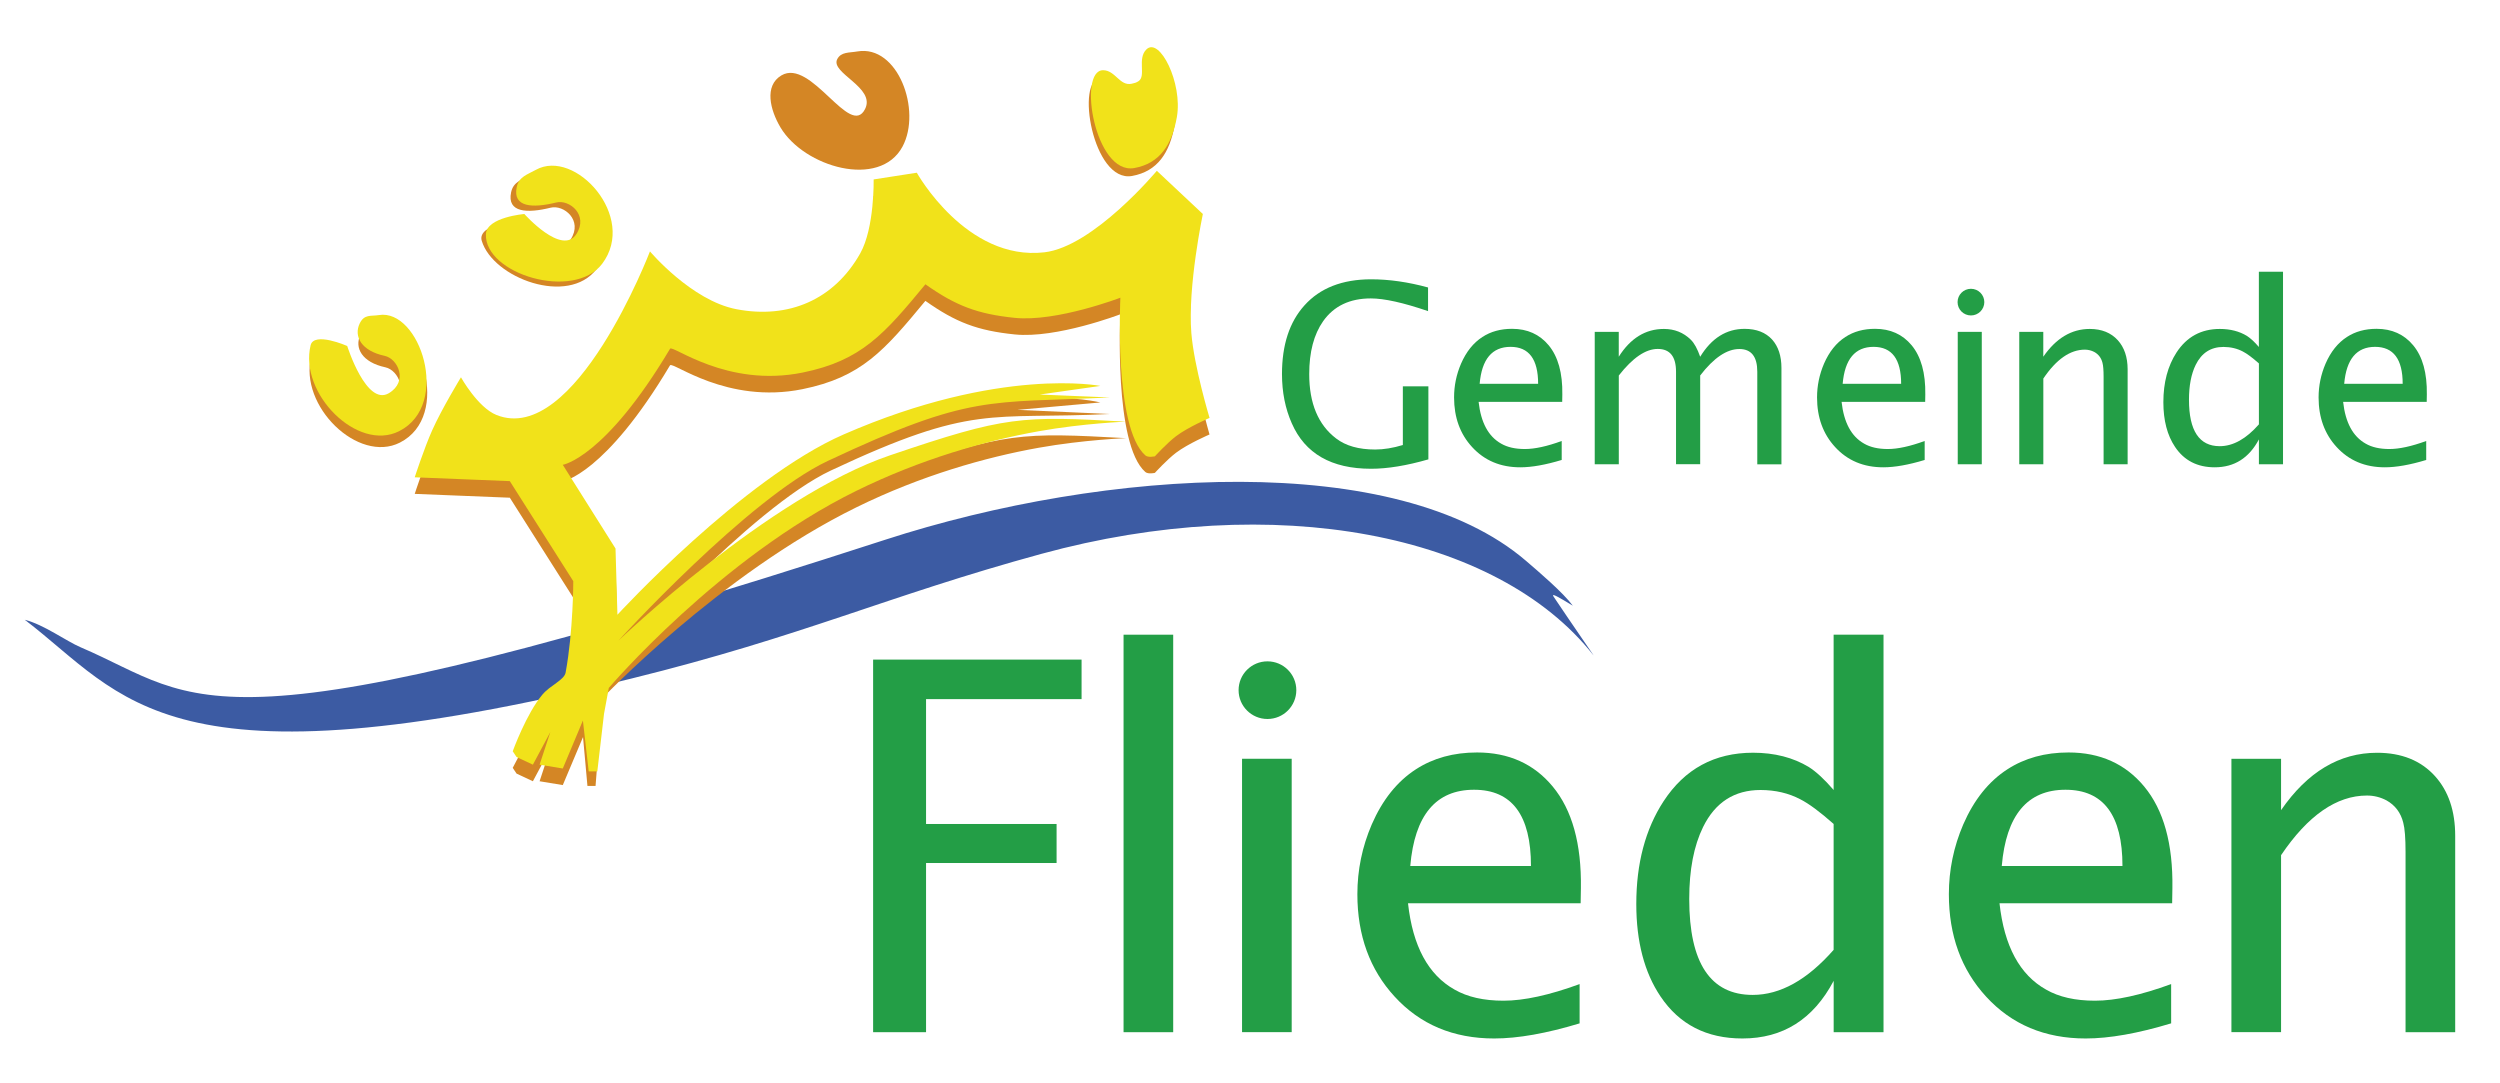
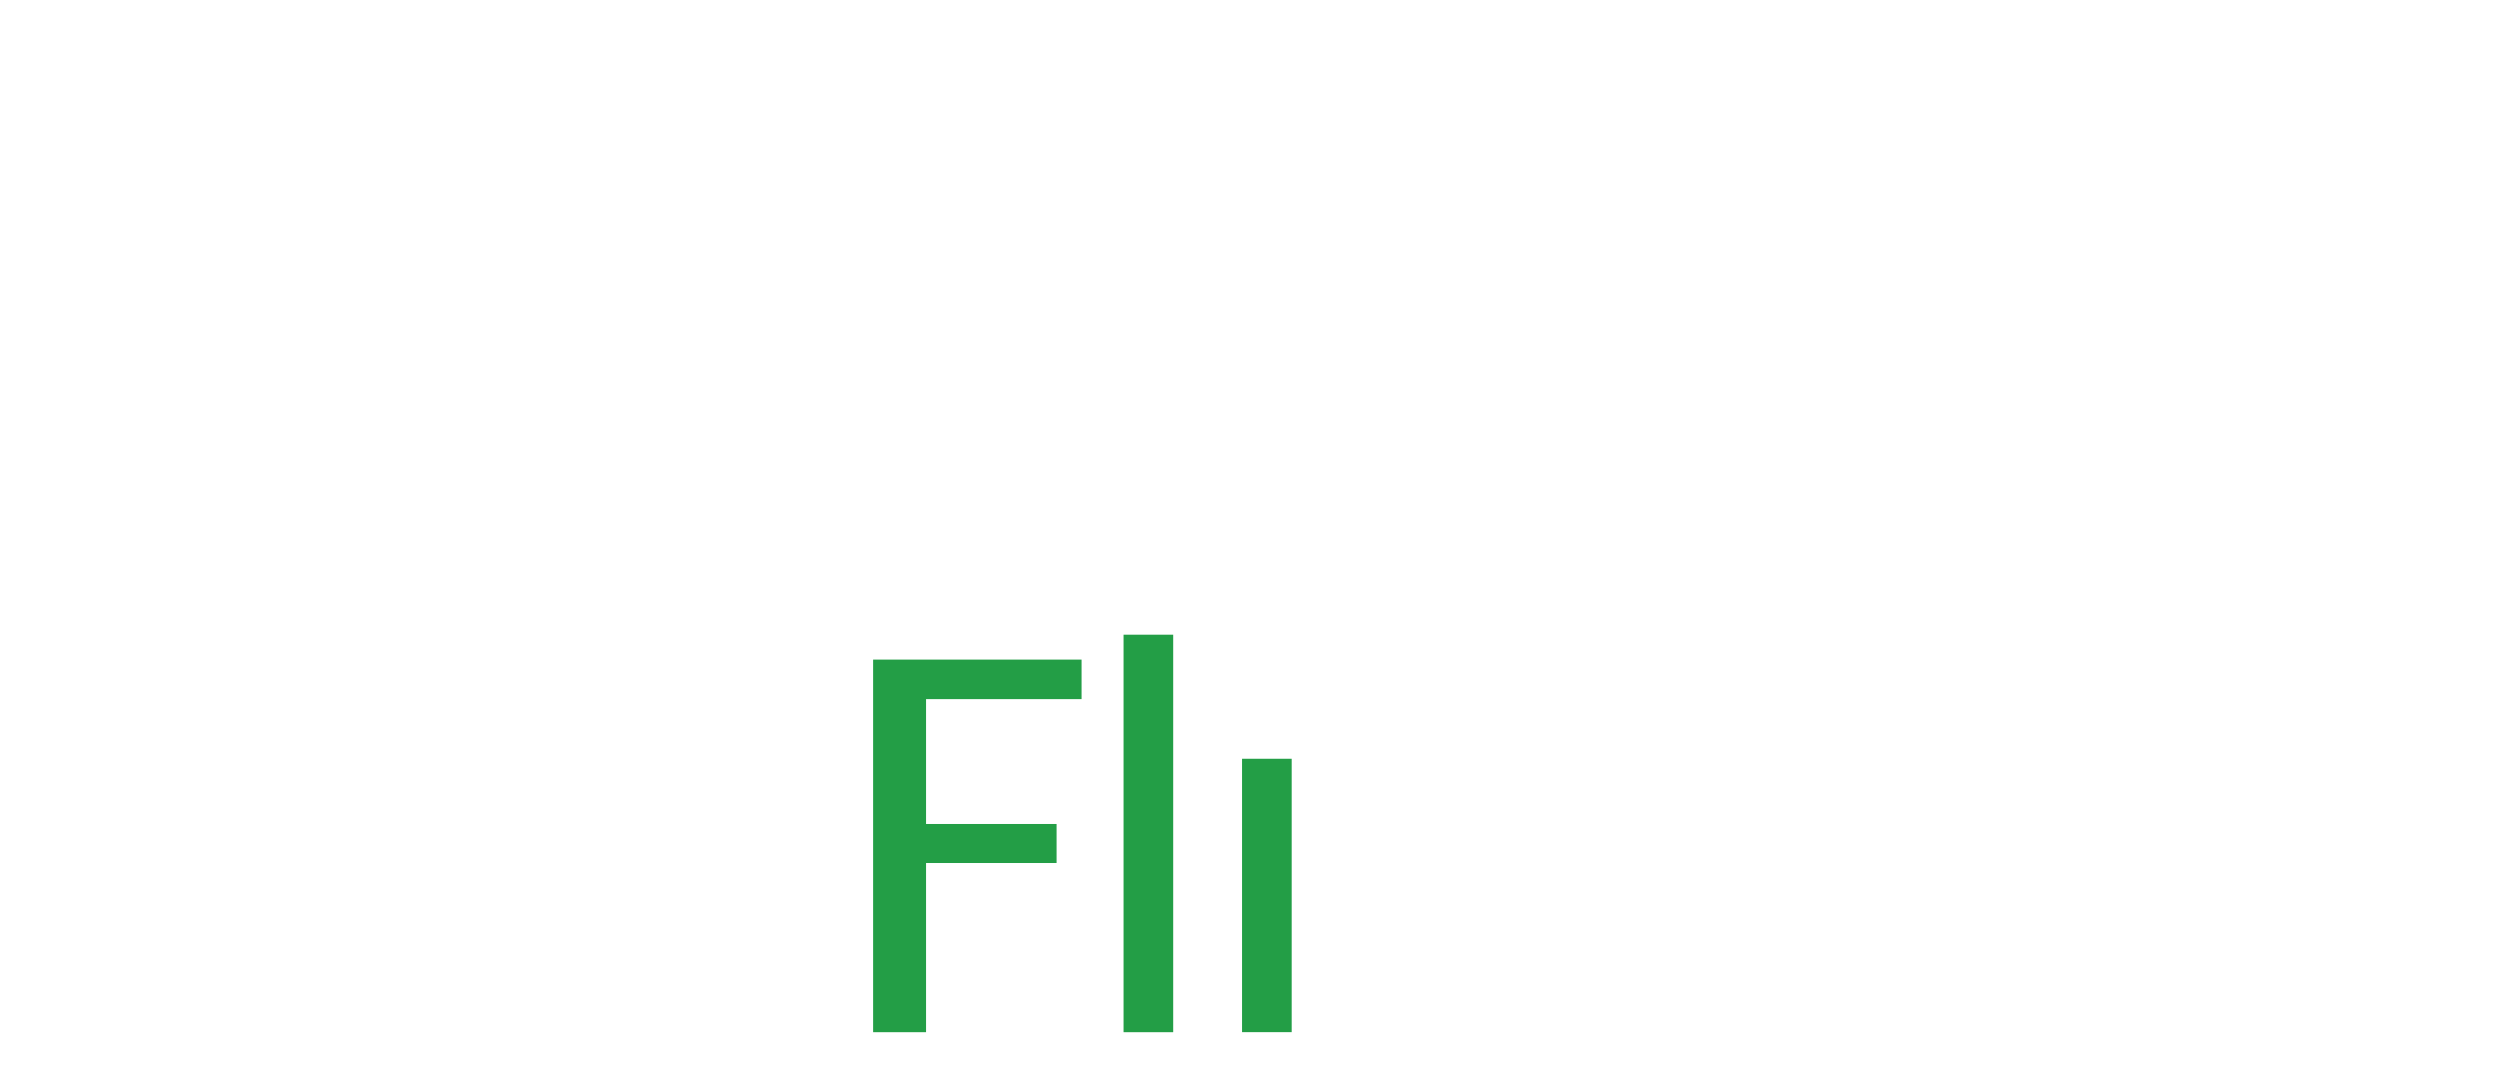
<svg xmlns="http://www.w3.org/2000/svg" xmlns:xlink="http://www.w3.org/1999/xlink" height="65" id="Ebene_1" style="enable-background:new 0 0 600 260.11;" version="1.1" viewBox="0 0 600 260.11" width="150" x="0px" xml:space="preserve" y="0px">
  <style type="text/css">
	.st0{fill-rule:evenodd;clip-rule:evenodd;fill:#239E46;}
	
		.st1{clip-path:url(#SVGID_00000163051595317255513560000010686411881737143689_);fill-rule:evenodd;clip-rule:evenodd;fill:#239E46;}
	.st2{clip-path:url(#SVGID_00000163051595317255513560000010686411881737143689_);fill:#239E46;}
	
		.st3{clip-path:url(#SVGID_00000163051595317255513560000010686411881737143689_);fill-rule:evenodd;clip-rule:evenodd;fill:#3C5BA3;}
	
		.st4{clip-path:url(#SVGID_00000163051595317255513560000010686411881737143689_);fill-rule:evenodd;clip-rule:evenodd;fill:#D48625;}
	
		.st5{clip-path:url(#SVGID_00000163051595317255513560000010686411881737143689_);fill-rule:evenodd;clip-rule:evenodd;fill:#F1E21A;}
</style>
  <g>
    <polygon class="st0" points="209.51,247.83 209.51,158.37 259.56,158.37 259.56,167.86 222.22,167.86 222.22,197.84 253.56,197.84    253.56,207.21 222.22,207.21 222.22,247.83  " />
    <rect class="st0" height="95.44" width="11.92" x="269.64" y="152.39" />
    <rect class="st0" height="65.64" width="11.92" x="298.09" y="182.18" />
    <g>
      <defs>
-         <rect height="240.62" id="SVGID_1_" width="583.55" x="5.83" y="8.72" />
-       </defs>
+         </defs>
      <clipPath id="SVGID_00000004530347473912637440000002656399436305824951_">
        <use style="overflow:visible;" xlink:href="#SVGID_1_" />
      </clipPath>
      <path d="    M379.15,245.71c-7.99,2.42-14.83,3.63-20.51,3.63c-9.8,0-17.77-3.35-23.9-10.04c-5.97-6.49-8.96-14.69-8.96-24.6    c0-5.8,1.15-11.38,3.45-16.74c2.58-5.93,6.11-10.34,10.59-13.24c4.16-2.7,9.06-4.05,14.7-4.05c7.58,0,13.64,2.72,18.15,8.16    c4.68,5.64,6.94,13.78,6.78,24.42l-0.06,3.63h-41.45c1.13,10.28,4.86,17.19,11.19,20.73c3.07,1.77,6.98,2.66,11.74,2.66    c4.92,0,11.01-1.33,18.27-3.99V245.71z M338.48,207.93h28.98c0-12.21-4.56-18.31-13.67-18.31    C344.64,189.62,339.53,195.72,338.48,207.93" style="clip-path:url(#SVGID_00000004530347473912637440000002656399436305824951_);fill-rule:evenodd;clip-rule:evenodd;fill:#239E46;" />
-       <path d="    M440.14,247.83V235.5c-4.88,9.23-12.18,13.84-21.91,13.84c-8.59,0-15.15-3.36-19.67-10.1c-3.87-5.76-5.81-13.15-5.81-22.18    c0-9.75,2.18-17.97,6.54-24.66c5.08-7.78,12.24-11.66,21.48-11.67c5.16,0,9.64,1.15,13.43,3.45c1.77,1.13,3.75,2.96,5.93,5.5    v-37.29h11.98v95.44H440.14z M440.14,197.84c-3.27-2.9-5.93-4.87-7.99-5.92c-2.83-1.49-6.01-2.23-9.56-2.24    c-6.29,0-10.89,2.96-13.8,8.88c-2.22,4.52-3.33,10.28-3.33,17.29c0,15.35,5.08,23.03,15.25,23.03c6.61,0,13.09-3.61,19.42-10.82    V197.84z" style="clip-path:url(#SVGID_00000004530347473912637440000002656399436305824951_);fill-rule:evenodd;clip-rule:evenodd;fill:#239E46;" />
      <path d="    M521.16,245.71c-7.99,2.42-14.83,3.63-20.51,3.63c-9.8,0-17.77-3.35-23.9-10.04c-5.97-6.49-8.95-14.69-8.95-24.6    c0-5.8,1.15-11.38,3.45-16.74c2.58-5.93,6.11-10.34,10.59-13.24c4.16-2.7,9.06-4.05,14.7-4.05c7.58,0,13.63,2.72,18.15,8.16    c4.68,5.64,6.94,13.78,6.78,24.42l-0.06,3.63h-41.45c1.13,10.28,4.86,17.19,11.19,20.73c3.07,1.77,6.98,2.66,11.74,2.66    c4.92,0,11.01-1.33,18.28-3.99V245.71z M480.5,207.93h28.98c0-12.21-4.56-18.31-13.68-18.31    C486.65,189.62,481.55,195.72,480.5,207.93" style="clip-path:url(#SVGID_00000004530347473912637440000002656399436305824951_);fill-rule:evenodd;clip-rule:evenodd;fill:#239E46;" />
      <path d="    M535.64,247.83v-65.64h11.92v12.33c6.33-9.18,14.02-13.78,23.05-13.78c5.89,0,10.53,1.87,13.92,5.62    c3.23,3.59,4.84,8.36,4.84,14.32v47.15h-11.92v-43.28c0-3.3-0.18-5.64-0.55-7.01c-0.6-2.42-1.95-4.21-4.05-5.38    c-1.45-0.76-3.01-1.15-4.66-1.15c-7.3,0-14.18,4.77-20.63,14.32v42.49H535.64z" style="clip-path:url(#SVGID_00000004530347473912637440000002656399436305824951_);fill-rule:evenodd;clip-rule:evenodd;fill:#239E46;" />
-       <path d="M297.26,165.71    c0-3.82,3.1-6.92,6.93-6.92s6.93,3.1,6.93,6.92s-3.1,6.92-6.93,6.92S297.26,169.53,297.26,165.71" style="clip-path:url(#SVGID_00000004530347473912637440000002656399436305824951_);fill:#239E46;" />
      <path d="    M342.81,110.3c-5.22,1.5-9.8,2.25-13.74,2.25c-9.51,0-15.86-3.64-19.04-10.92c-1.56-3.53-2.35-7.47-2.35-11.82    c0-7.01,1.8-12.5,5.39-16.48c3.75-4.18,9.09-6.26,16-6.27c4.36,0,8.92,0.66,13.68,1.96v5.68c-5.94-2.03-10.52-3.05-13.74-3.05    c-5.06,0-8.88,1.83-11.45,5.47c-2.23,3.18-3.34,7.41-3.34,12.7c0,7.02,2.15,12.17,6.45,15.45c2.32,1.78,5.45,2.66,9.38,2.66    c2.05,0,4.27-0.36,6.65-1.08V92.76h6.13V110.3z" style="clip-path:url(#SVGID_00000004530347473912637440000002656399436305824951_);fill-rule:evenodd;clip-rule:evenodd;fill:#239E46;" />
      <path d="    M374.83,110.44c-3.87,1.17-7.18,1.76-9.93,1.76c-4.75,0-8.6-1.62-11.57-4.86c-2.89-3.14-4.33-7.11-4.33-11.91    c0-2.81,0.55-5.51,1.67-8.11c1.25-2.87,2.96-5.01,5.13-6.41c2.01-1.31,4.38-1.96,7.12-1.96c3.67,0,6.6,1.32,8.79,3.95    c2.26,2.73,3.36,6.67,3.28,11.82l-0.03,1.76h-20.07c0.55,4.98,2.35,8.32,5.42,10.04c1.48,0.86,3.38,1.29,5.68,1.29    c2.38,0,5.33-0.64,8.85-1.93V110.44z M355.14,92.15h14.04c0-5.91-2.21-8.87-6.62-8.87C358.12,83.28,355.65,86.24,355.14,92.15" style="clip-path:url(#SVGID_00000004530347473912637440000002656399436305824951_);fill-rule:evenodd;clip-rule:evenodd;fill:#239E46;" />
      <path d="    M382.77,111.47V79.68h5.77v5.97c2.81-4.45,6.43-6.67,10.84-6.67c2.54,0,4.69,0.86,6.45,2.58c0.84,0.82,1.59,2.19,2.26,4.1    c2.73-4.47,6.29-6.7,10.66-6.7c2.85,0,5.06,0.86,6.62,2.58c1.48,1.66,2.23,3.93,2.23,6.82v23.12h-5.8V89.25    c0-3.63-1.44-5.45-4.31-5.45c-3.01,0-6.14,2.12-9.4,6.35v21.31h-5.8V89.25c0-3.65-1.46-5.47-4.39-5.47    c-2.91,0-6.03,2.13-9.35,6.38v21.31H382.77z" style="clip-path:url(#SVGID_00000004530347473912637440000002656399436305824951_);fill-rule:evenodd;clip-rule:evenodd;fill:#239E46;" />
      <path d="    M461.99,110.44c-3.87,1.17-7.18,1.76-9.93,1.76c-4.75,0-8.6-1.62-11.57-4.86c-2.89-3.14-4.34-7.11-4.34-11.91    c0-2.81,0.56-5.51,1.67-8.11c1.25-2.87,2.96-5.01,5.13-6.41c2.01-1.31,4.38-1.96,7.12-1.96c3.67,0,6.6,1.32,8.79,3.95    c2.26,2.73,3.36,6.67,3.28,11.82l-0.03,1.76h-20.07c0.55,4.98,2.35,8.32,5.42,10.04c1.48,0.86,3.38,1.29,5.68,1.29    c2.38,0,5.33-0.64,8.85-1.93V110.44z M442.3,92.15h14.04c0-5.91-2.21-8.87-6.62-8.87C445.28,83.28,442.81,86.24,442.3,92.15" style="clip-path:url(#SVGID_00000004530347473912637440000002656399436305824951_);fill-rule:evenodd;clip-rule:evenodd;fill:#239E46;" />
      <rect height="31.79" style="clip-path:url(#SVGID_00000004530347473912637440000002656399436305824951_);fill-rule:evenodd;clip-rule:evenodd;fill:#239E46;" width="5.77" x="469.93" y="79.68" />
      <path d="    M484.7,111.47V79.68h5.77v5.97c3.07-4.45,6.79-6.67,11.16-6.67c2.85,0,5.1,0.91,6.74,2.72c1.56,1.74,2.34,4.05,2.35,6.94v22.83    h-5.77V90.51c0-1.6-0.09-2.73-0.27-3.4c-0.29-1.17-0.95-2.04-1.96-2.6c-0.7-0.37-1.46-0.55-2.25-0.56c-3.54,0-6.87,2.31-9.99,6.94    v20.58H484.7z" style="clip-path:url(#SVGID_00000004530347473912637440000002656399436305824951_);fill-rule:evenodd;clip-rule:evenodd;fill:#239E46;" />
      <path d="    M542.24,111.47v-5.97c-2.37,4.47-5.9,6.7-10.61,6.7c-4.16,0-7.34-1.63-9.52-4.89c-1.88-2.79-2.81-6.37-2.81-10.74    c0-4.72,1.06-8.7,3.16-11.94c2.46-3.77,5.93-5.65,10.4-5.65c2.5,0,4.67,0.56,6.5,1.67c0.86,0.55,1.82,1.43,2.87,2.66V65.25h5.8    v46.22H542.24z M542.24,87.26c-1.58-1.4-2.87-2.36-3.87-2.87c-1.37-0.72-2.91-1.08-4.63-1.09c-3.05,0-5.27,1.44-6.68,4.31    c-1.07,2.18-1.61,4.98-1.61,8.37c0,7.43,2.46,11.15,7.38,11.15c3.21,0,6.34-1.75,9.41-5.24V87.26z" style="clip-path:url(#SVGID_00000004530347473912637440000002656399436305824951_);fill-rule:evenodd;clip-rule:evenodd;fill:#239E46;" />
-       <path d="    M582.41,110.44c-3.87,1.17-7.18,1.76-9.93,1.76c-4.75,0-8.6-1.62-11.57-4.86c-2.89-3.14-4.34-7.11-4.34-11.91    c0-2.81,0.56-5.51,1.67-8.11c1.25-2.87,2.96-5.01,5.13-6.41c2.01-1.31,4.38-1.96,7.12-1.96c3.67,0,6.6,1.32,8.79,3.95    c2.27,2.73,3.36,6.67,3.28,11.82l-0.03,1.76h-20.07c0.55,4.98,2.35,8.32,5.42,10.04c1.48,0.86,3.38,1.29,5.68,1.29    c2.38,0,5.33-0.64,8.85-1.93V110.44z M562.72,92.15h14.04c0-5.91-2.21-8.87-6.62-8.87C565.7,83.28,563.23,86.24,562.72,92.15" style="clip-path:url(#SVGID_00000004530347473912637440000002656399436305824951_);fill-rule:evenodd;clip-rule:evenodd;fill:#239E46;" />
+       <path d="    M582.41,110.44c-3.87,1.17-7.18,1.76-9.93,1.76c-4.75,0-8.6-1.62-11.57-4.86c-2.89-3.14-4.34-7.11-4.34-11.91    c0-2.81,0.56-5.51,1.67-8.11c1.25-2.87,2.96-5.01,5.13-6.41c2.01-1.31,4.38-1.96,7.12-1.96c3.67,0,6.6,1.32,8.79,3.95    c2.27,2.73,3.36,6.67,3.28,11.82l-0.03,1.76h-20.07c0.55,4.98,2.35,8.32,5.42,10.04c1.48,0.86,3.38,1.29,5.68,1.29    V110.44z M562.72,92.15h14.04c0-5.91-2.21-8.87-6.62-8.87C565.7,83.28,563.23,86.24,562.72,92.15" style="clip-path:url(#SVGID_00000004530347473912637440000002656399436305824951_);fill-rule:evenodd;clip-rule:evenodd;fill:#239E46;" />
      <path d="M469.89,72.54    c0-1.77,1.44-3.2,3.21-3.2c1.77,0,3.21,1.44,3.21,3.2s-1.44,3.2-3.21,3.2C471.32,75.74,469.89,74.31,469.89,72.54" style="clip-path:url(#SVGID_00000004530347473912637440000002656399436305824951_);fill:#239E46;" />
      <path d="    M5.82,148.81c24.09,18.35,33.41,41.79,145.7,14.1c41.13-10.14,61.17-19.76,98.36-29.92c55.92-15.28,109.47-5,132.57,24.33    c0.54,0.69-5.5-7.99-9.56-14.07c-0.67-1.01,1.23,0.13,4.62,2.18c-2.36-3.18-8.06-8.04-11.24-10.77    c-30.98-26.62-100.81-22.28-153.88-5.06C48.06,182.92,48.57,167.94,19.25,155.42C15.77,153.94,10.39,149.95,5.82,148.81" style="clip-path:url(#SVGID_00000004530347473912637440000002656399436305824951_);fill-rule:evenodd;clip-rule:evenodd;fill:#3C5BA3;" />
      <path d="    M205.74,12.35c9.72-1.66,15.49,14.18,10.82,22.86c-5.48,10.19-23.63,4.92-29.3-4.63c-2.48-4.18-3.95-9.98,0.22-12.47    c7.14-4.25,16.5,15.24,20.1,8.06c2.6-5.19-8.39-8.6-6.69-11.96C201.82,12.42,203.75,12.7,205.74,12.35" style="clip-path:url(#SVGID_00000004530347473912637440000002656399436305824951_);fill-rule:evenodd;clip-rule:evenodd;fill:#D48625;" />
      <path d="    M275.6,17.69c-2.23,2.22-1.01,2.45-2.87,3.69c-0.57,0.38-0.97,0.47-1.64,0.62c-2.9,0.65-3.92-3.24-6.89-3.24    c-6.19,0-1.97,25.2,7.49,23.49c6.12-1.11,9.03-5.56,10.22-12.23C283.37,21.88,278.77,14.53,275.6,17.69" style="clip-path:url(#SVGID_00000004530347473912637440000002656399436305824951_);fill-rule:evenodd;clip-rule:evenodd;fill:#D48625;" />
      <path d="    M275.11,11.88c-2.23,2.22,0,6.36-1.86,7.6c-0.57,0.38-0.97,0.47-1.64,0.62c-2.9,0.65-3.92-3.24-6.89-3.24    c-6.18,0-1.97,25.2,7.5,23.49c6.11-1.11,9.03-5.56,10.22-12.23C283.88,19.97,278.28,8.72,275.11,11.88" style="clip-path:url(#SVGID_00000004530347473912637440000002656399436305824951_);fill-rule:evenodd;clip-rule:evenodd;fill:#F1E21A;" />
      <path d="    M91.02,78.4c9.77-1.6,17.45,21.49,4.87,27.87c-10.02,5.08-24.29-8.81-21.29-20.65l8.81,0.2c0,0,4.59,14.58,10.01,11.33    c4.7-2.81,2.17-8.27-1.02-8.96c-5.61-1.2-7.48-4.68-5.99-7.78C87.51,78.12,89.08,78.72,91.02,78.4" style="clip-path:url(#SVGID_00000004530347473912637440000002656399436305824951_);fill-rule:evenodd;clip-rule:evenodd;fill:#D48625;" />
      <path d="    M90.85,75.65c9.77-1.6,17.45,21.49,4.87,27.87C85.7,108.6,71.66,94.46,74.45,82.9c0.81-3.34,8.79,0.17,8.79,0.17    s4.59,14.58,10.01,11.33c4.7-2.82,2.17-8.27-1.02-8.96c-5.61-1.2-7.48-4.68-5.99-7.78C87.35,75.37,88.92,75.97,90.85,75.65" style="clip-path:url(#SVGID_00000004530347473912637440000002656399436305824951_);fill-rule:evenodd;clip-rule:evenodd;fill:#F1E21A;" />
      <path d="    M127.19,42.03c9.41-5.24,24.44,11.29,15.92,22.56c-6.78,8.96-24.89,2.18-27.57-6.78c-1.16-3.9,8.88-5.18,8.88-5.18    s9.02,10.14,12.48,4.84c2.99-4.6-1.67-8.39-4.83-7.6c-5.57,1.38-10.51,1.21-9.48-3.69C123.11,43.68,125.07,43.2,127.19,42.03" style="clip-path:url(#SVGID_00000004530347473912637440000002656399436305824951_);fill-rule:evenodd;clip-rule:evenodd;fill:#D48625;" />
-       <path d="    M128.53,40.78c9.41-5.24,24.44,11.29,15.92,22.56c-6.78,8.96-28.3,2.45-27.91-7.13c0.16-4.06,9.23-4.83,9.23-4.83    s9.02,10.14,12.48,4.84c2.99-4.6-1.67-8.39-4.83-7.6c-5.57,1.38-10.51,1.21-9.48-3.69C124.46,42.43,126.42,41.95,128.53,40.78" style="clip-path:url(#SVGID_00000004530347473912637440000002656399436305824951_);fill-rule:evenodd;clip-rule:evenodd;fill:#F1E21A;" />
      <path d="    M123.9,185.74l-0.92-1.38l7.13-13.6c0,0,5.24-3.48,5.57-5.3c1.84-9.96,1.84-21.94,1.84-21.94l-15.24-24.02l-22.83-0.92    c0,0,2.27-6.99,4.18-11.26c2.3-5.17,6.92-12.75,6.92-12.75s4.03,7.23,8.51,9.04c18.92,7.61,36.87-39.27,36.87-39.27    s9.94,11.8,20.76,13.88c12.61,2.42,23.49-2.33,29.73-13.41c3.45-6.13,3.22-17.75,3.22-17.75l10.36-1.61    c0,0,11.87,21.29,30.64,19.11c11.8-1.37,26.99-19.57,26.99-19.57l9.56,10.57c0,0-2.42,17.38-1.28,28.42    c0.84,8.07,4.37,20.34,4.37,20.34s-5.19,2.23-8.03,4.38c-2.18,1.65-5.09,4.84-5.09,4.84s-1.62,0.38-2.3-0.22    c-7.6-6.7-5.99-37.86-5.99-37.86s-15.35,5.87-25.36,4.84c-8.89-0.91-14.16-2.89-21.45-8.06c-9.9,11.98-15.37,18.33-29.51,21.2    c-18.18,3.69-31.2-6.74-31.8-5.73C145.12,113.97,135,115.58,135,115.58l12.66,20.1l0.46,15.9c0,0,29.68-34.18,54.02-44.8    c37.58-16.4,61.93-10.15,61.93-10.15l-19.9,1.78l22.22,0.99c-29.06,1.42-32.59-2.62-67.03,13.57c-19.14,9-51,44.82-51,44.82    s36.07-34.62,65.23-44.51c27.88-9.47,31.34-9.48,56.7-8.08c0,0-10.17,0.37-20.99,2.3c-12.83,2.29-28.35,6.71-43.77,14.29    c-32.96,16.18-61.31,46.15-61.31,46.15l-0.3,7.22l-1.05,13.54h-1.95l-1.06-11.73L135,188.5l-5.57-0.92l2.58-7.83l-4.19,7.83    L123.9,185.74z" style="clip-path:url(#SVGID_00000004530347473912637440000002656399436305824951_);fill-rule:evenodd;clip-rule:evenodd;fill:#D48625;" />
      <path d="    M123.9,181.76l-0.92-1.38c0,0,3.27-9.04,7.14-13.62c1.93-2.28,5.23-3.47,5.56-5.28c1.84-9.96,1.84-21.94,1.84-21.94l-15.24-24.02    l-22.83-0.92c0,0,2.27-6.99,4.18-11.26c2.3-5.17,6.92-12.75,6.92-12.75s4.03,7.23,8.51,9.04c18.92,7.61,36.87-39.27,36.87-39.27    s9.94,11.8,20.76,13.88c12.61,2.42,23.49-2.33,29.73-13.41c3.45-6.13,3.22-17.75,3.22-17.75l10.36-1.61    c0,0,11.87,21.29,30.64,19.11c11.8-1.37,26.99-19.57,26.99-19.57l11.05,10.37c0,0-3.68,17.44-2.76,28.62    c0.67,8.09,4.37,20.34,4.37,20.34s-5.19,2.23-8.03,4.38c-2.18,1.65-5.09,4.84-5.09,4.84s-1.62,0.38-2.3-0.22    c-7.6-6.7-5.99-37.86-5.99-37.86s-15.35,5.87-25.36,4.84c-8.89-0.91-14.16-2.89-21.45-8.06c-9.9,11.98-15.37,18.33-29.51,21.2    c-18.18,3.69-31.2-6.74-31.8-5.73C145.12,109.99,135,111.6,135,111.6l12.66,20.1l0.46,15.9c0,0,30.01-32.68,54.34-43.3    c37.58-16.4,61.61-11.64,61.61-11.64l-14.55,2.07l16.86,0.7c-29.06,1.42-33.33-0.95-67.77,15.25c-19.14,9-50.26,43.15-50.26,43.15    s36.07-34.62,65.23-44.51c27.88-9.47,31.34-9.48,56.7-8.08c0,0-10.17,0.37-20.99,2.3c-12.83,2.29-28.35,6.71-43.77,14.29    c-32.96,16.18-59.47,47.34-59.47,47.34l-1.15,6.22l-1.61,13.83h-2.07L139.83,173L135,184.52l-5.57-0.92l2.58-7.83l-4.19,7.83    L123.9,181.76z" style="clip-path:url(#SVGID_00000004530347473912637440000002656399436305824951_);fill-rule:evenodd;clip-rule:evenodd;fill:#F1E21A;" />
    </g>
  </g>
</svg>